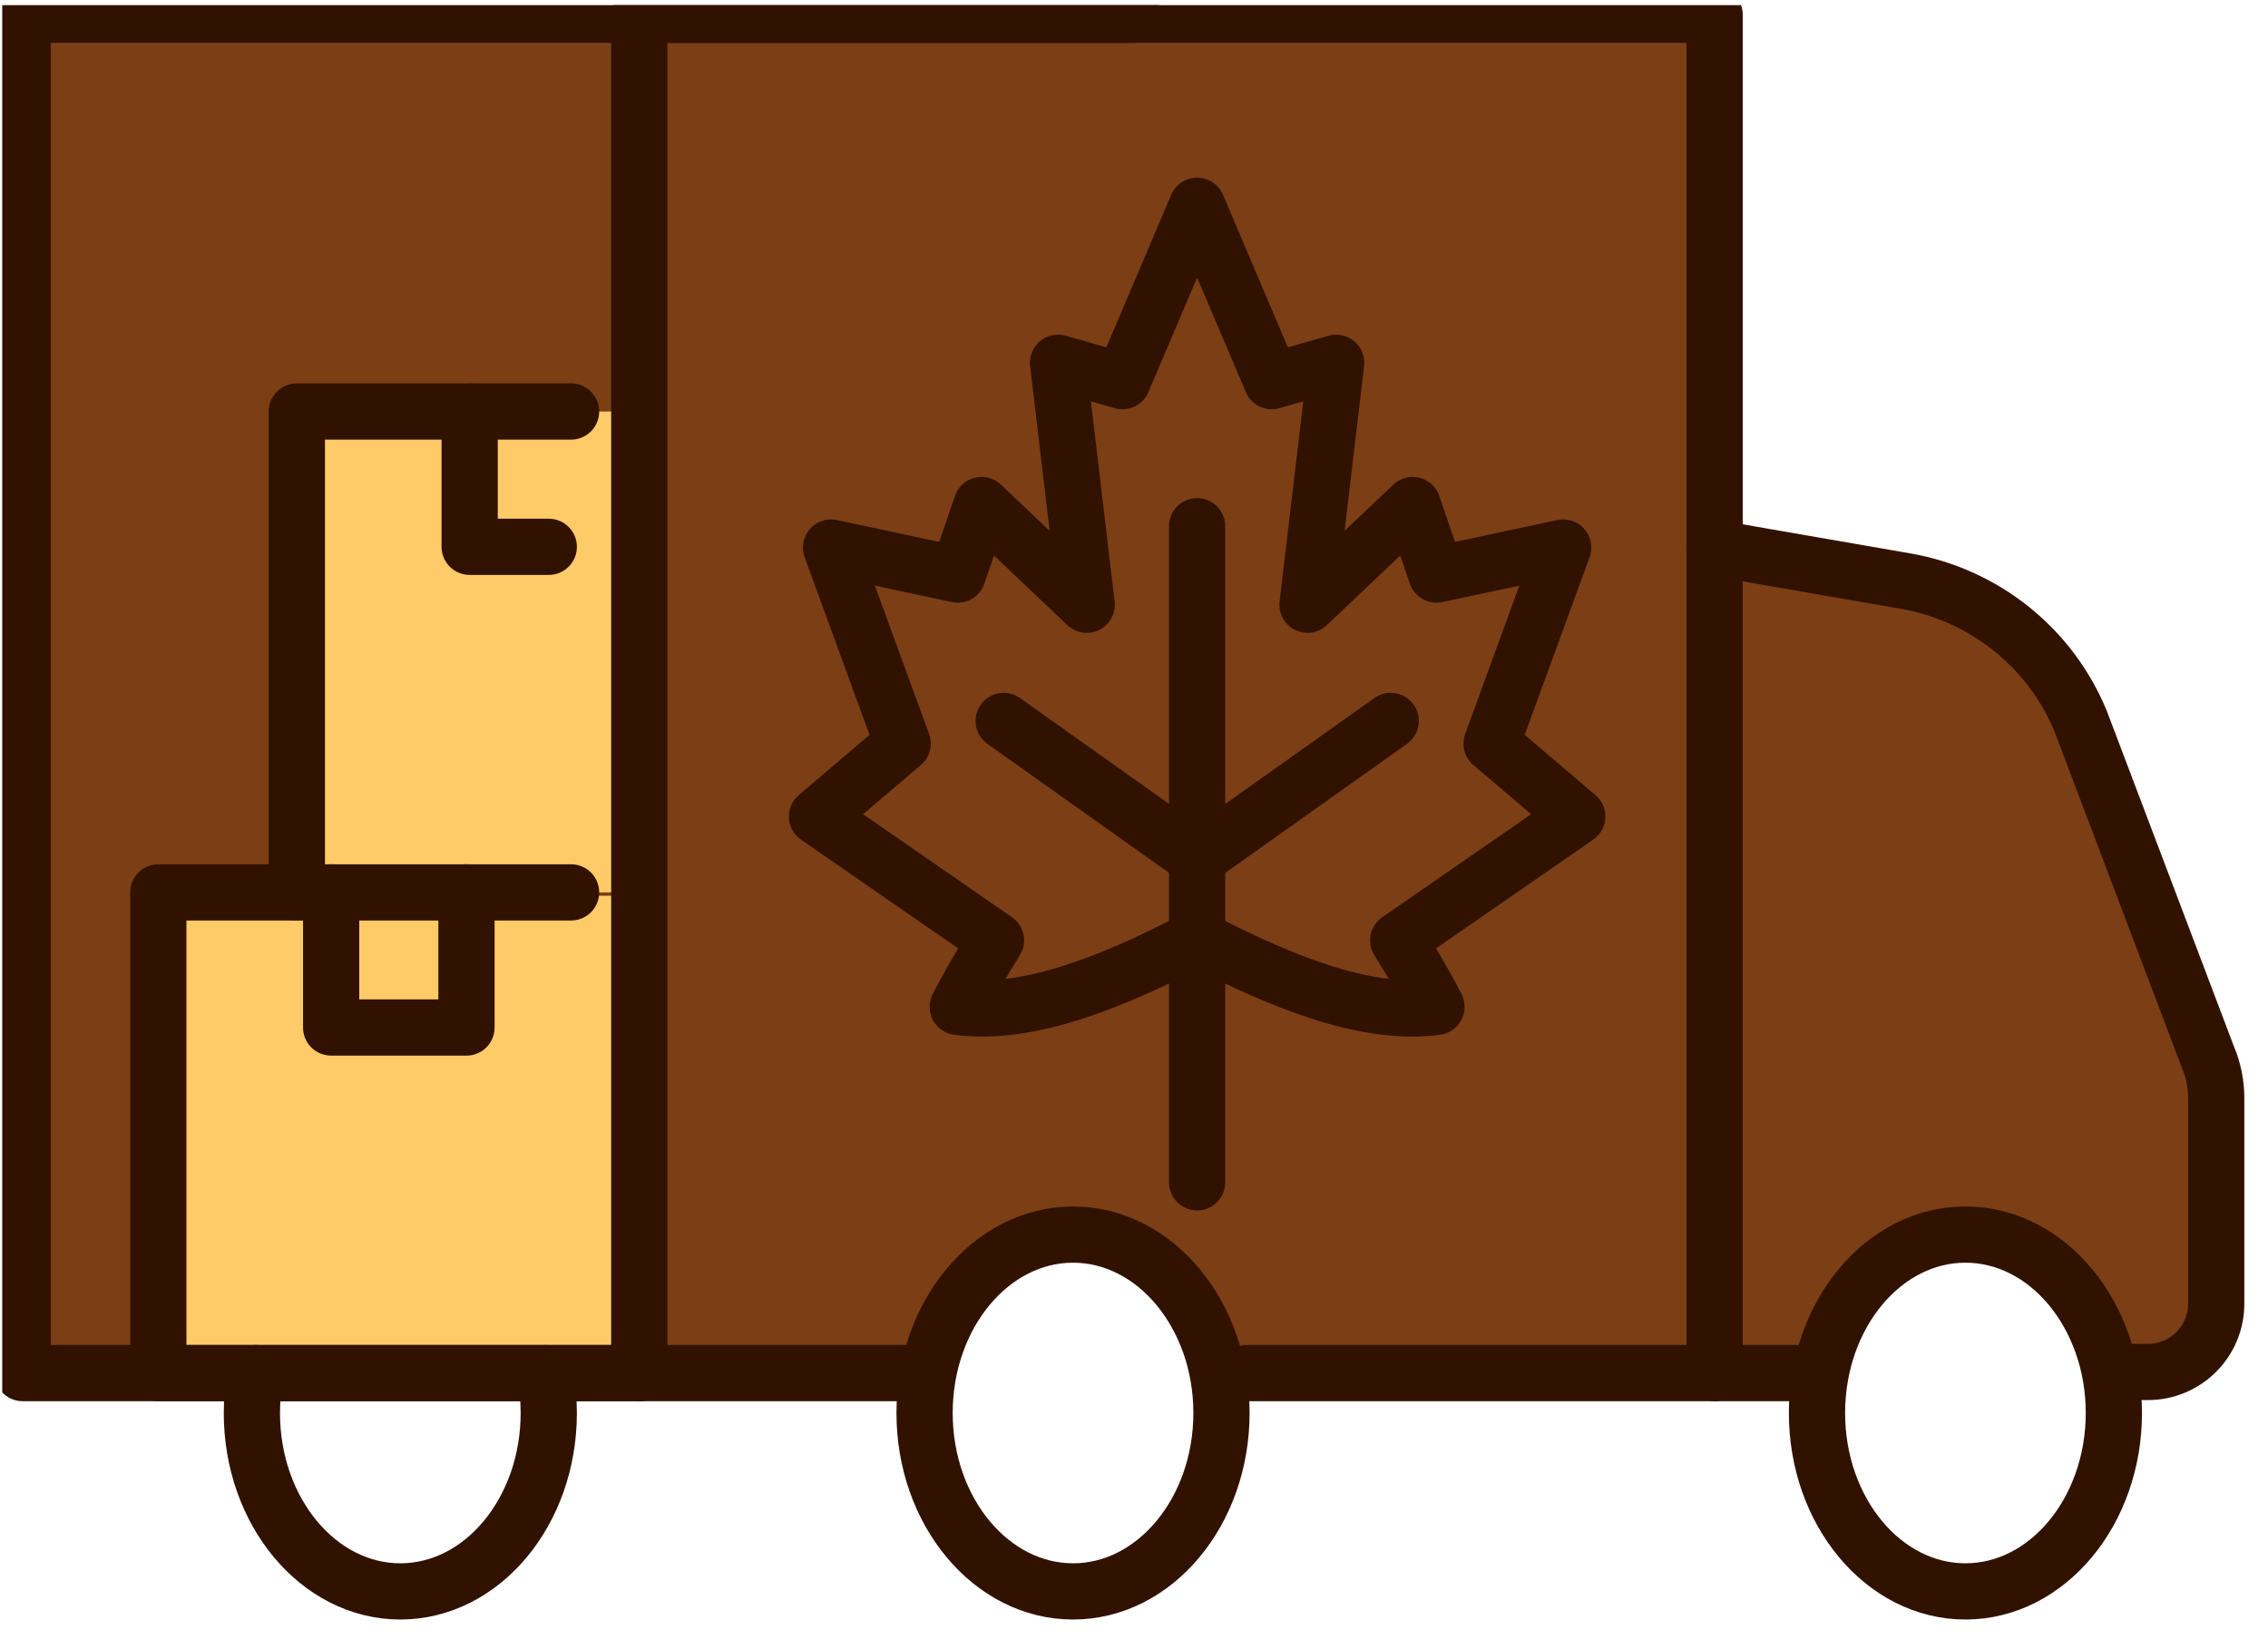
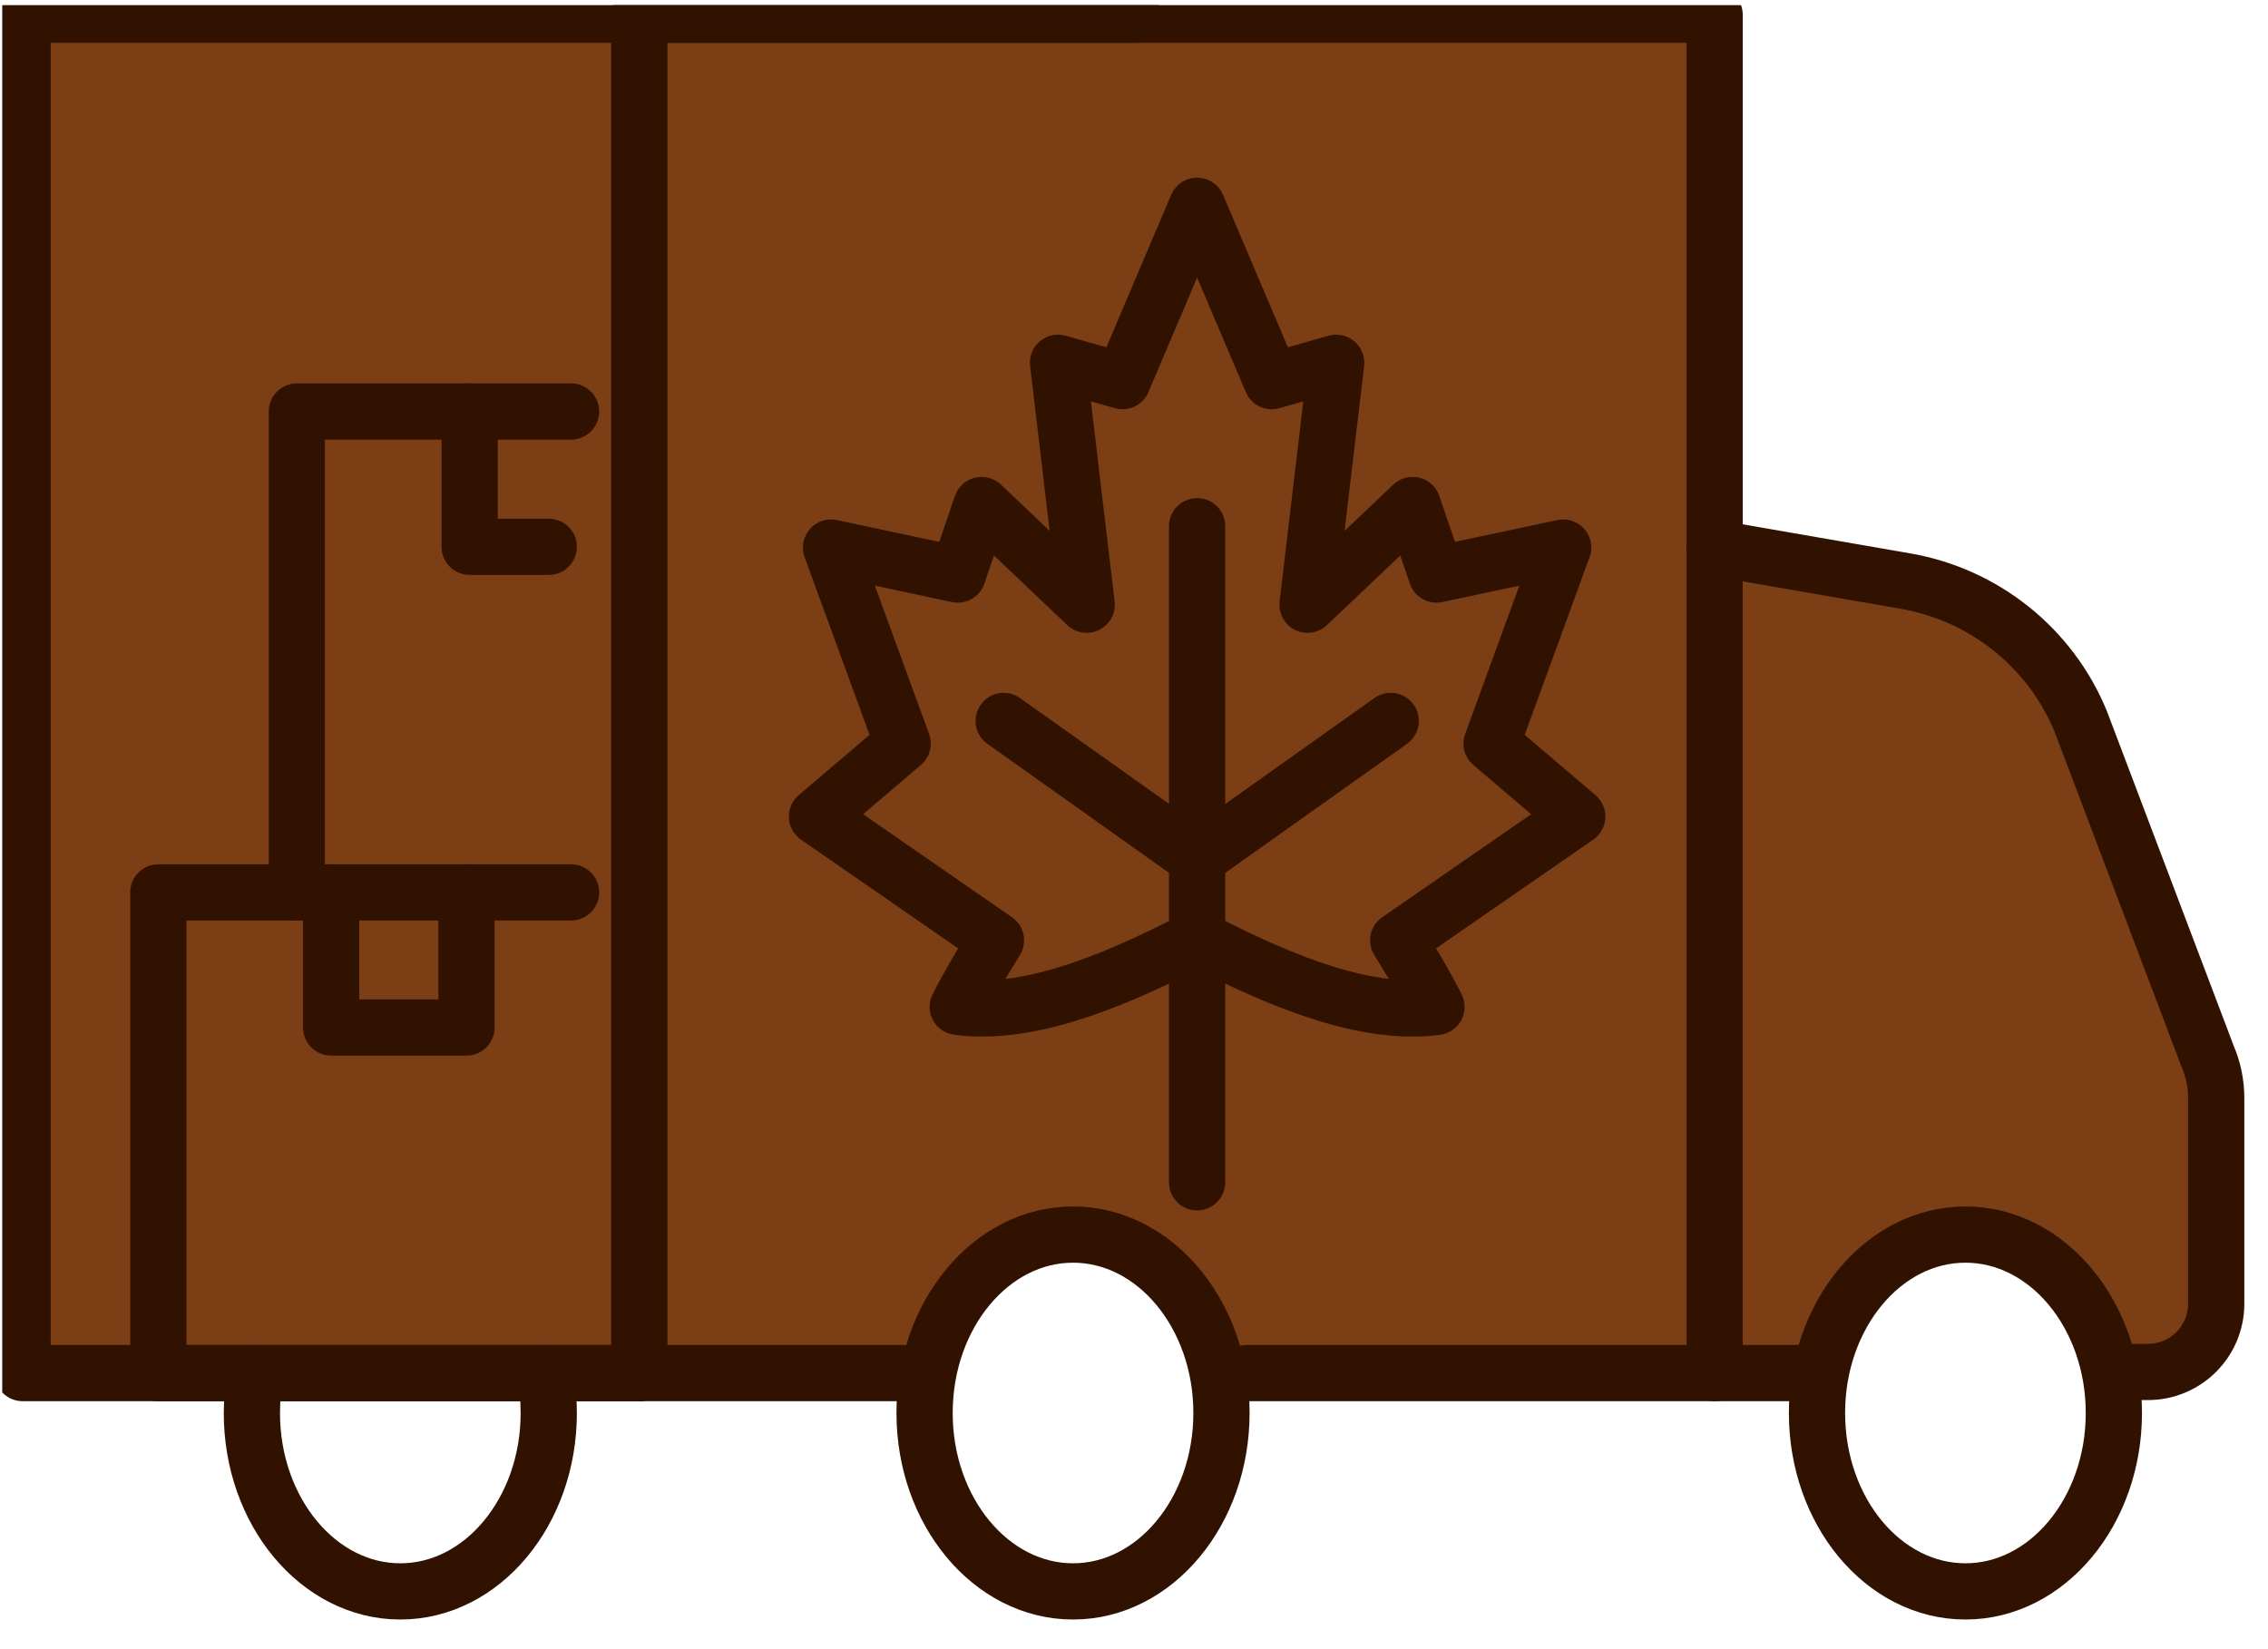
<svg xmlns="http://www.w3.org/2000/svg" width="121" height="88" viewBox="0 0 121 88" fill="none">
  <g id="Calque_1" clip-path="url(#clip0_84_90285)">
    <path id="Vector 3" d="M48.11 72.921H1.453V1.059H91.549V28.945L108.442 34.308L117.559 56.564V72.921H113.805C111.928 70.418 107.423 65.413 104.42 65.413C101.417 65.413 98.163 70.418 96.912 72.921H91.549H65.271C63.662 70.418 59.747 65.413 56.959 65.413C54.17 65.413 49.898 70.418 48.11 72.921Z" fill="#7C3E15" />
-     <path id="Vector" d="M34.097 21.958H15.837V47.618H34.097V21.958Z" fill="#FFCB69" />
-     <path id="Vector_2" d="M34.107 47.798H8.537V73.268H34.107V47.798Z" fill="#FFCB69" />
+     <path id="Vector" d="M34.097 21.958V47.618H34.097V21.958Z" fill="#FFCB69" />
    <g id="Group">
      <path id="Vector_3" d="M91.477 73.268V0.788H34.107V73.268H49.327" stroke="#311201" stroke-width="3" stroke-linecap="round" stroke-linejoin="round" />
      <path id="Vector_4" d="M113.797 73.208H114.597C116.607 73.208 118.237 71.578 118.237 69.568V58.598C118.237 57.838 118.087 57.088 117.787 56.388L111.007 38.488C109.387 34.558 105.857 31.738 101.667 31.008L91.467 29.238" stroke="#311201" stroke-width="3" stroke-linecap="round" stroke-linejoin="round" />
      <path id="Vector_5" d="M104.857 65.878C100.487 65.878 96.938 70.148 96.938 75.398C96.938 80.648 100.487 84.918 104.857 84.918C109.227 84.918 112.777 80.648 112.777 75.398C112.777 70.148 109.227 65.878 104.857 65.878Z" stroke="#311201" stroke-width="3" stroke-linecap="round" stroke-linejoin="round" />
      <path id="Vector_6" d="M57.247 65.878C52.877 65.878 49.327 70.148 49.327 75.398C49.327 80.648 52.877 84.918 57.247 84.918C61.617 84.918 65.167 80.648 65.167 75.398C65.167 70.148 61.617 65.878 57.247 65.878Z" stroke="#311201" stroke-width="3" stroke-linecap="round" stroke-linejoin="round" />
      <path id="Vector_7" d="M13.637 73.269C13.508 73.949 13.438 74.669 13.438 75.399C13.438 80.649 16.988 84.918 21.358 84.918C25.727 84.918 29.277 80.649 29.277 75.399C29.277 74.669 29.207 73.959 29.078 73.269" stroke="#311201" stroke-width="3" stroke-linecap="round" stroke-linejoin="round" />
      <path id="Vector_8" d="M60.417 0.788H1.207V73.268H34.107" stroke="#311201" stroke-width="3" stroke-linecap="round" stroke-linejoin="round" />
      <path id="Vector_9" d="M96.288 73.269H66.518" stroke="#311201" stroke-width="3" stroke-linecap="round" stroke-linejoin="round" />
      <path id="Vector_10" d="M34.107 73.268H8.447V47.618H30.467" stroke="#311201" stroke-width="3" stroke-linecap="round" stroke-linejoin="round" />
      <path id="Vector_11" d="M24.887 47.618V54.828H17.667V47.618" stroke="#311201" stroke-width="3" stroke-linecap="round" stroke-linejoin="round" />
      <path id="Vector_12" d="M15.837 47.618V21.958H30.467" stroke="#311201" stroke-width="3" stroke-linecap="round" stroke-linejoin="round" />
      <path id="Vector_13" d="M29.277 29.178H25.057V21.958" stroke="#311201" stroke-width="3" stroke-linecap="round" stroke-linejoin="round" />
    </g>
    <g id="Group_2">
      <path id="Vector_14" d="M63.867 28.078V63.088" stroke="#311201" stroke-width="3" stroke-linecap="round" stroke-linejoin="round" />
      <path id="Vector_15" d="M64.097 50.178C68.717 52.569 73.057 54.209 76.637 53.728C76.157 52.769 75.457 51.559 74.597 50.178L84.147 43.569L79.577 39.678L83.397 29.218L76.637 30.659L75.367 26.948L69.757 32.269L71.287 19.358L67.847 20.338L63.867 10.979L59.887 20.338L56.447 19.358L57.977 32.269L52.367 26.948L51.097 30.659L44.337 29.218L48.157 39.678L43.587 43.569L53.137 50.178C52.277 51.559 51.577 52.769 51.097 53.728C54.677 54.209 59.027 52.569 63.637 50.178" stroke="#311201" stroke-width="3" stroke-linecap="round" stroke-linejoin="round" />
      <path id="Vector_16" d="M53.547 38.469L63.557 45.579" stroke="#311201" stroke-width="3" stroke-linecap="round" stroke-linejoin="round" />
      <path id="Vector_17" d="M74.197 38.469L64.186 45.579" stroke="#311201" stroke-width="3" stroke-linecap="round" stroke-linejoin="round" />
    </g>
  </g>
  <defs>
    <clipPath id="clip0_84_90285">
      <rect width="120" height="87" fill="white" transform="translate(0.119 0.275)" />
    </clipPath>
  </defs>
</svg>